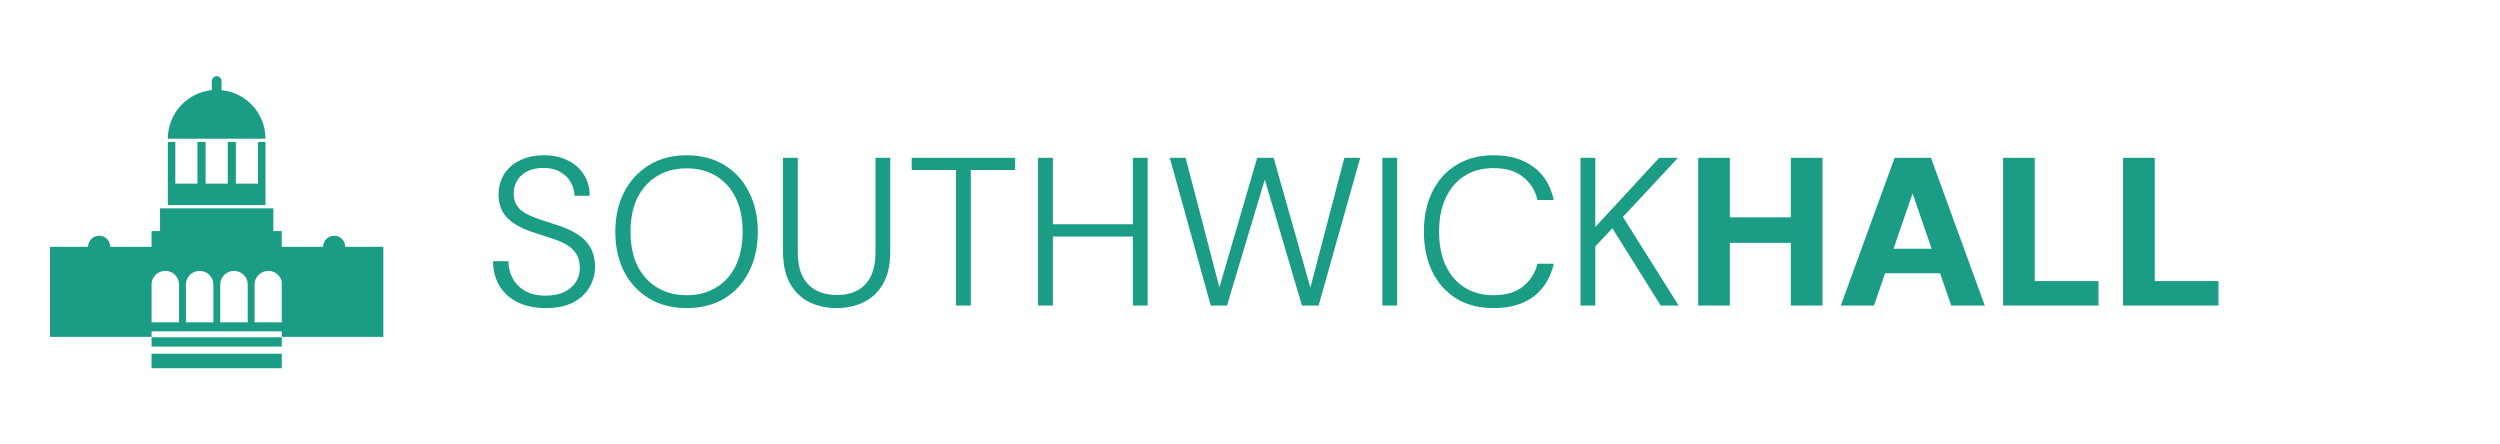
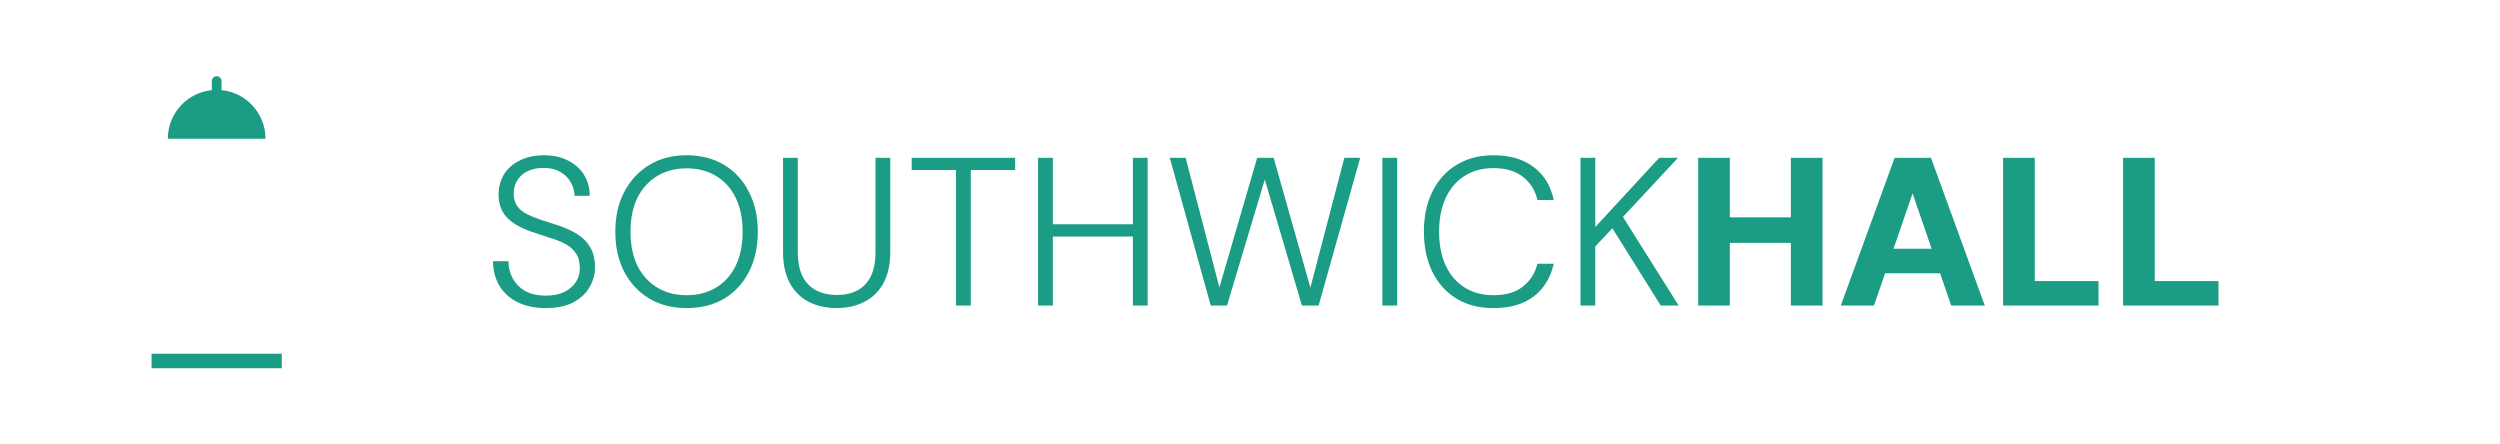
<svg xmlns="http://www.w3.org/2000/svg" width="450" height="80" viewBox="0 0 450 80" fill="none">
  <g clip-path="url(#clip0_1_1019)">
    <path d="M98.248 55.456C96.297 55.456 94.6 55.101 93.156 54.392C91.737 53.683 90.648 52.695 89.888 51.428C89.128 50.136 88.748 48.667 88.748 47.02H91.522C91.522 48.135 91.775 49.161 92.282 50.098C92.789 51.035 93.536 51.795 94.524 52.378C95.512 52.935 96.753 53.214 98.248 53.214C99.565 53.214 100.667 52.999 101.554 52.568C102.466 52.112 103.163 51.517 103.644 50.782C104.125 50.047 104.366 49.211 104.366 48.274C104.366 47.159 104.125 46.26 103.644 45.576C103.188 44.892 102.555 44.335 101.744 43.904C100.933 43.473 100.009 43.106 98.97 42.802C97.957 42.473 96.88 42.118 95.74 41.738C93.688 41.029 92.181 40.155 91.218 39.116C90.255 38.077 89.761 36.747 89.736 35.126C89.736 33.733 90.053 32.504 90.686 31.44C91.345 30.351 92.295 29.502 93.536 28.894C94.777 28.261 96.247 27.944 97.944 27.944C99.591 27.944 101.022 28.261 102.238 28.894C103.479 29.502 104.442 30.363 105.126 31.478C105.81 32.567 106.152 33.821 106.152 35.24H103.416C103.416 34.429 103.201 33.644 102.77 32.884C102.365 32.099 101.744 31.465 100.908 30.984C100.097 30.477 99.059 30.224 97.792 30.224C96.753 30.224 95.829 30.414 95.018 30.794C94.233 31.149 93.612 31.681 93.156 32.39C92.7 33.074 92.472 33.885 92.472 34.822C92.472 35.734 92.675 36.481 93.08 37.064C93.485 37.647 94.055 38.128 94.79 38.508C95.525 38.888 96.386 39.243 97.374 39.572C98.362 39.876 99.464 40.231 100.68 40.636C101.921 41.067 103.023 41.586 103.986 42.194C104.949 42.802 105.709 43.587 106.266 44.55C106.823 45.487 107.102 46.678 107.102 48.122C107.102 49.363 106.773 50.554 106.114 51.694C105.481 52.809 104.505 53.721 103.188 54.43C101.871 55.114 100.224 55.456 98.248 55.456ZM123.563 55.456C121.029 55.456 118.8 54.886 116.875 53.746C114.949 52.581 113.442 50.972 112.353 48.92C111.289 46.843 110.757 44.436 110.757 41.7C110.757 38.989 111.289 36.608 112.353 34.556C113.442 32.479 114.949 30.857 116.875 29.692C118.8 28.527 121.029 27.944 123.563 27.944C126.172 27.944 128.439 28.527 130.365 29.692C132.29 30.857 133.772 32.479 134.811 34.556C135.875 36.608 136.407 38.989 136.407 41.7C136.407 44.436 135.875 46.843 134.811 48.92C133.772 50.972 132.29 52.581 130.365 53.746C128.439 54.886 126.172 55.456 123.563 55.456ZM123.601 53.138C125.602 53.138 127.363 52.682 128.883 51.77C130.403 50.858 131.581 49.553 132.417 47.856C133.253 46.133 133.671 44.081 133.671 41.7C133.671 39.319 133.253 37.279 132.417 35.582C131.581 33.885 130.403 32.58 128.883 31.668C127.363 30.756 125.602 30.3 123.601 30.3C121.599 30.3 119.839 30.756 118.319 31.668C116.799 32.58 115.608 33.885 114.747 35.582C113.911 37.279 113.493 39.319 113.493 41.7C113.493 44.081 113.911 46.133 114.747 47.856C115.608 49.553 116.799 50.858 118.319 51.77C119.839 52.682 121.599 53.138 123.601 53.138ZM150.597 55.456C148.798 55.456 147.164 55.101 145.695 54.392C144.251 53.683 143.098 52.581 142.237 51.086C141.376 49.566 140.945 47.641 140.945 45.31V28.4H143.605V45.348C143.605 47.147 143.896 48.629 144.479 49.794C145.087 50.934 145.923 51.77 146.987 52.302C148.051 52.834 149.267 53.1 150.635 53.1C152.028 53.1 153.244 52.834 154.283 52.302C155.322 51.77 156.132 50.934 156.715 49.794C157.298 48.629 157.589 47.147 157.589 45.348V28.4H160.249V45.31C160.249 47.641 159.818 49.566 158.957 51.086C158.096 52.581 156.93 53.683 155.461 54.392C154.017 55.101 152.396 55.456 150.597 55.456ZM172.084 55V30.604H164.104V28.4H182.724V30.604H174.744V55H172.084ZM203.919 55V28.4H206.579V55H203.919ZM186.857 55V28.4H189.517V55H186.857ZM188.909 42.574V40.37H204.679V42.574H188.909ZM217.933 55L210.561 28.4H213.411L219.491 51.732L226.293 28.4H229.257L235.869 51.77L241.987 28.4H244.837L237.351 55H234.349L227.661 32.314L220.859 55H217.933ZM248.829 55V28.4H251.489V55H248.829ZM268.802 55.456C266.243 55.456 264.026 54.886 262.152 53.746C260.277 52.581 258.833 50.972 257.82 48.92C256.806 46.843 256.3 44.436 256.3 41.7C256.3 38.964 256.806 36.57 257.82 34.518C258.833 32.441 260.277 30.832 262.152 29.692C264.052 28.527 266.268 27.944 268.802 27.944C271.791 27.944 274.21 28.653 276.06 30.072C277.934 31.465 279.138 33.441 279.67 36H276.744C276.338 34.277 275.477 32.897 274.16 31.858C272.842 30.794 271.056 30.262 268.802 30.262C266.851 30.262 265.141 30.718 263.672 31.63C262.202 32.542 261.062 33.859 260.252 35.582C259.441 37.279 259.036 39.319 259.036 41.7C259.036 44.081 259.441 46.133 260.252 47.856C261.062 49.553 262.202 50.858 263.672 51.77C265.141 52.682 266.851 53.138 268.802 53.138C271.056 53.138 272.83 52.619 274.122 51.58C275.439 50.541 276.313 49.173 276.744 47.476H279.67C279.112 49.984 277.909 51.947 276.06 53.366C274.236 54.759 271.816 55.456 268.802 55.456ZM284.491 55V28.4H287.151V40.864L298.665 28.4H302.047L292.129 39.04L302.161 55H298.931L290.229 41.092L287.151 44.36V55H284.491ZM322.353 55V28.4H328.053V55H322.353ZM305.671 55V28.4H311.371V55H305.671ZM310.649 43.714V39.116H323.265V43.714H310.649ZM331.346 55L341.036 28.4H347.572L357.262 55H351.22L344.266 34.822L337.312 55H331.346ZM335.564 49.186L337.084 44.778H351.03L352.512 49.186H335.564ZM360.556 55V28.4H366.256V50.592H377.732V55H360.556ZM382.153 55V28.4H387.853V50.592H399.329V55H382.153Z" fill="#1B9C85" />
    <g clip-path="url(#clip1_1_1019)">
-       <path d="M62.144 44.422C62.144 43.322 61.252 42.43 60.152 42.43C59.052 42.43 58.16 43.322 58.16 44.422H50.719V41.595H49.195V37.494H28.805V41.595H27.281V44.422H19.839C19.839 43.322 18.947 42.43 17.847 42.43C16.747 42.43 15.855 43.322 15.855 44.422H9V60.639H27.281V59.642H32.227H33.463H38.408H39.644H44.59H45.826H50.719V60.639H69V44.422H62.144ZM32.227 58.016H27.281V51.23C27.281 49.864 28.388 48.757 29.754 48.757C31.12 48.757 32.227 49.864 32.227 51.23L32.227 58.016ZM38.408 58.016H33.463V51.23C33.463 49.864 34.57 48.757 35.935 48.757C37.301 48.757 38.408 49.864 38.408 51.23L38.408 58.016ZM44.59 58.016H39.644V51.23C39.644 49.864 40.752 48.757 42.117 48.757C43.483 48.757 44.59 49.864 44.59 51.23L44.59 58.016ZM50.719 58.016H45.826V51.23C45.826 49.864 46.933 48.757 48.299 48.757C49.49 48.757 50.485 49.6 50.719 50.723V58.016Z" fill="#1B9C85" />
-       <path d="M50.719 60.711H27.281V62.391H50.719V60.711Z" fill="#1B9C85" />
      <path d="M50.719 63.666H27.281V66.281H50.719V63.666Z" fill="#1B9C85" />
-       <path d="M46.441 25.555V33.055H42.457V25.555H40.992V33.055H37.008V25.555H35.543V33.055H31.559V25.555H30.211V36.922H47.789V25.555H46.441Z" fill="#1B9C85" />
      <path d="M39.879 16.224V14.598C39.879 14.112 39.485 13.719 39 13.719C38.515 13.719 38.121 14.112 38.121 14.598V16.224C33.68 16.665 30.211 20.411 30.211 24.969H47.789C47.789 20.411 44.32 16.665 39.879 16.224Z" fill="#1B9C85" />
    </g>
  </g>
  <defs>
    <clipPath id="clip0_1_1019">
      <rect width="450" height="80" fill="white" />
    </clipPath>
    <clipPath id="clip1_1_1019">
      <rect width="60" height="60" fill="white" transform="translate(9 10)" />
    </clipPath>
  </defs>
</svg>